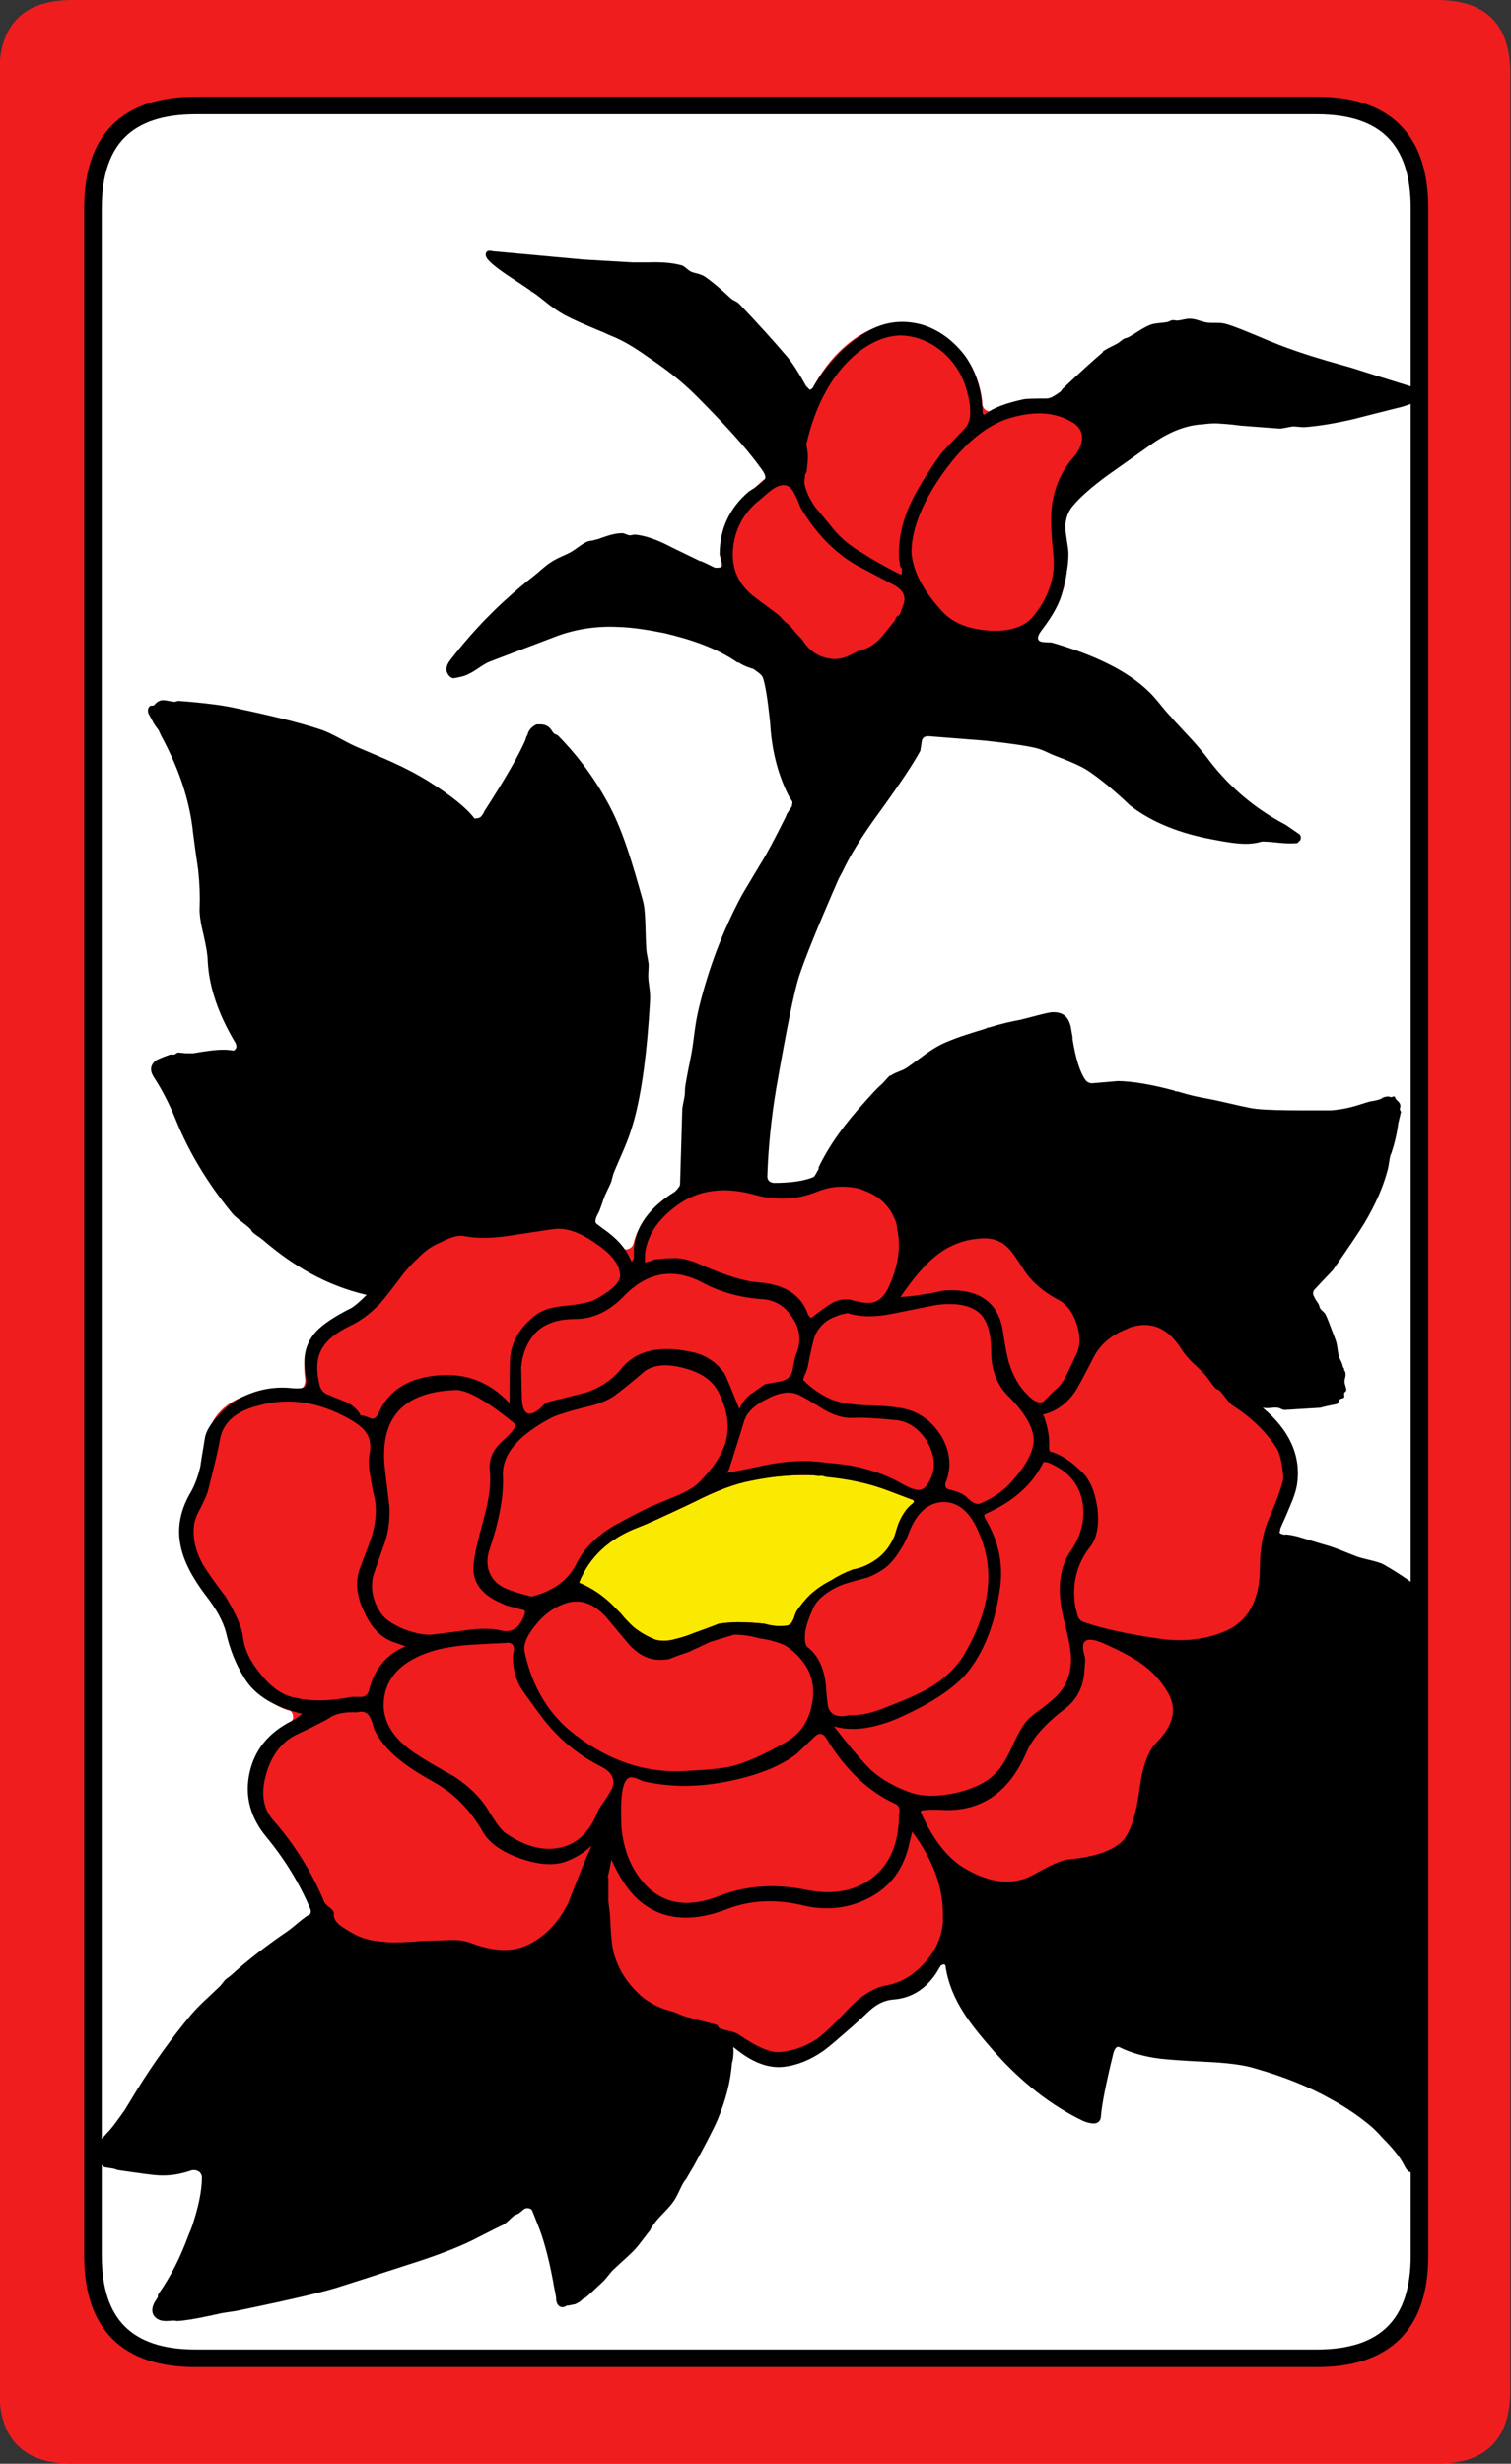
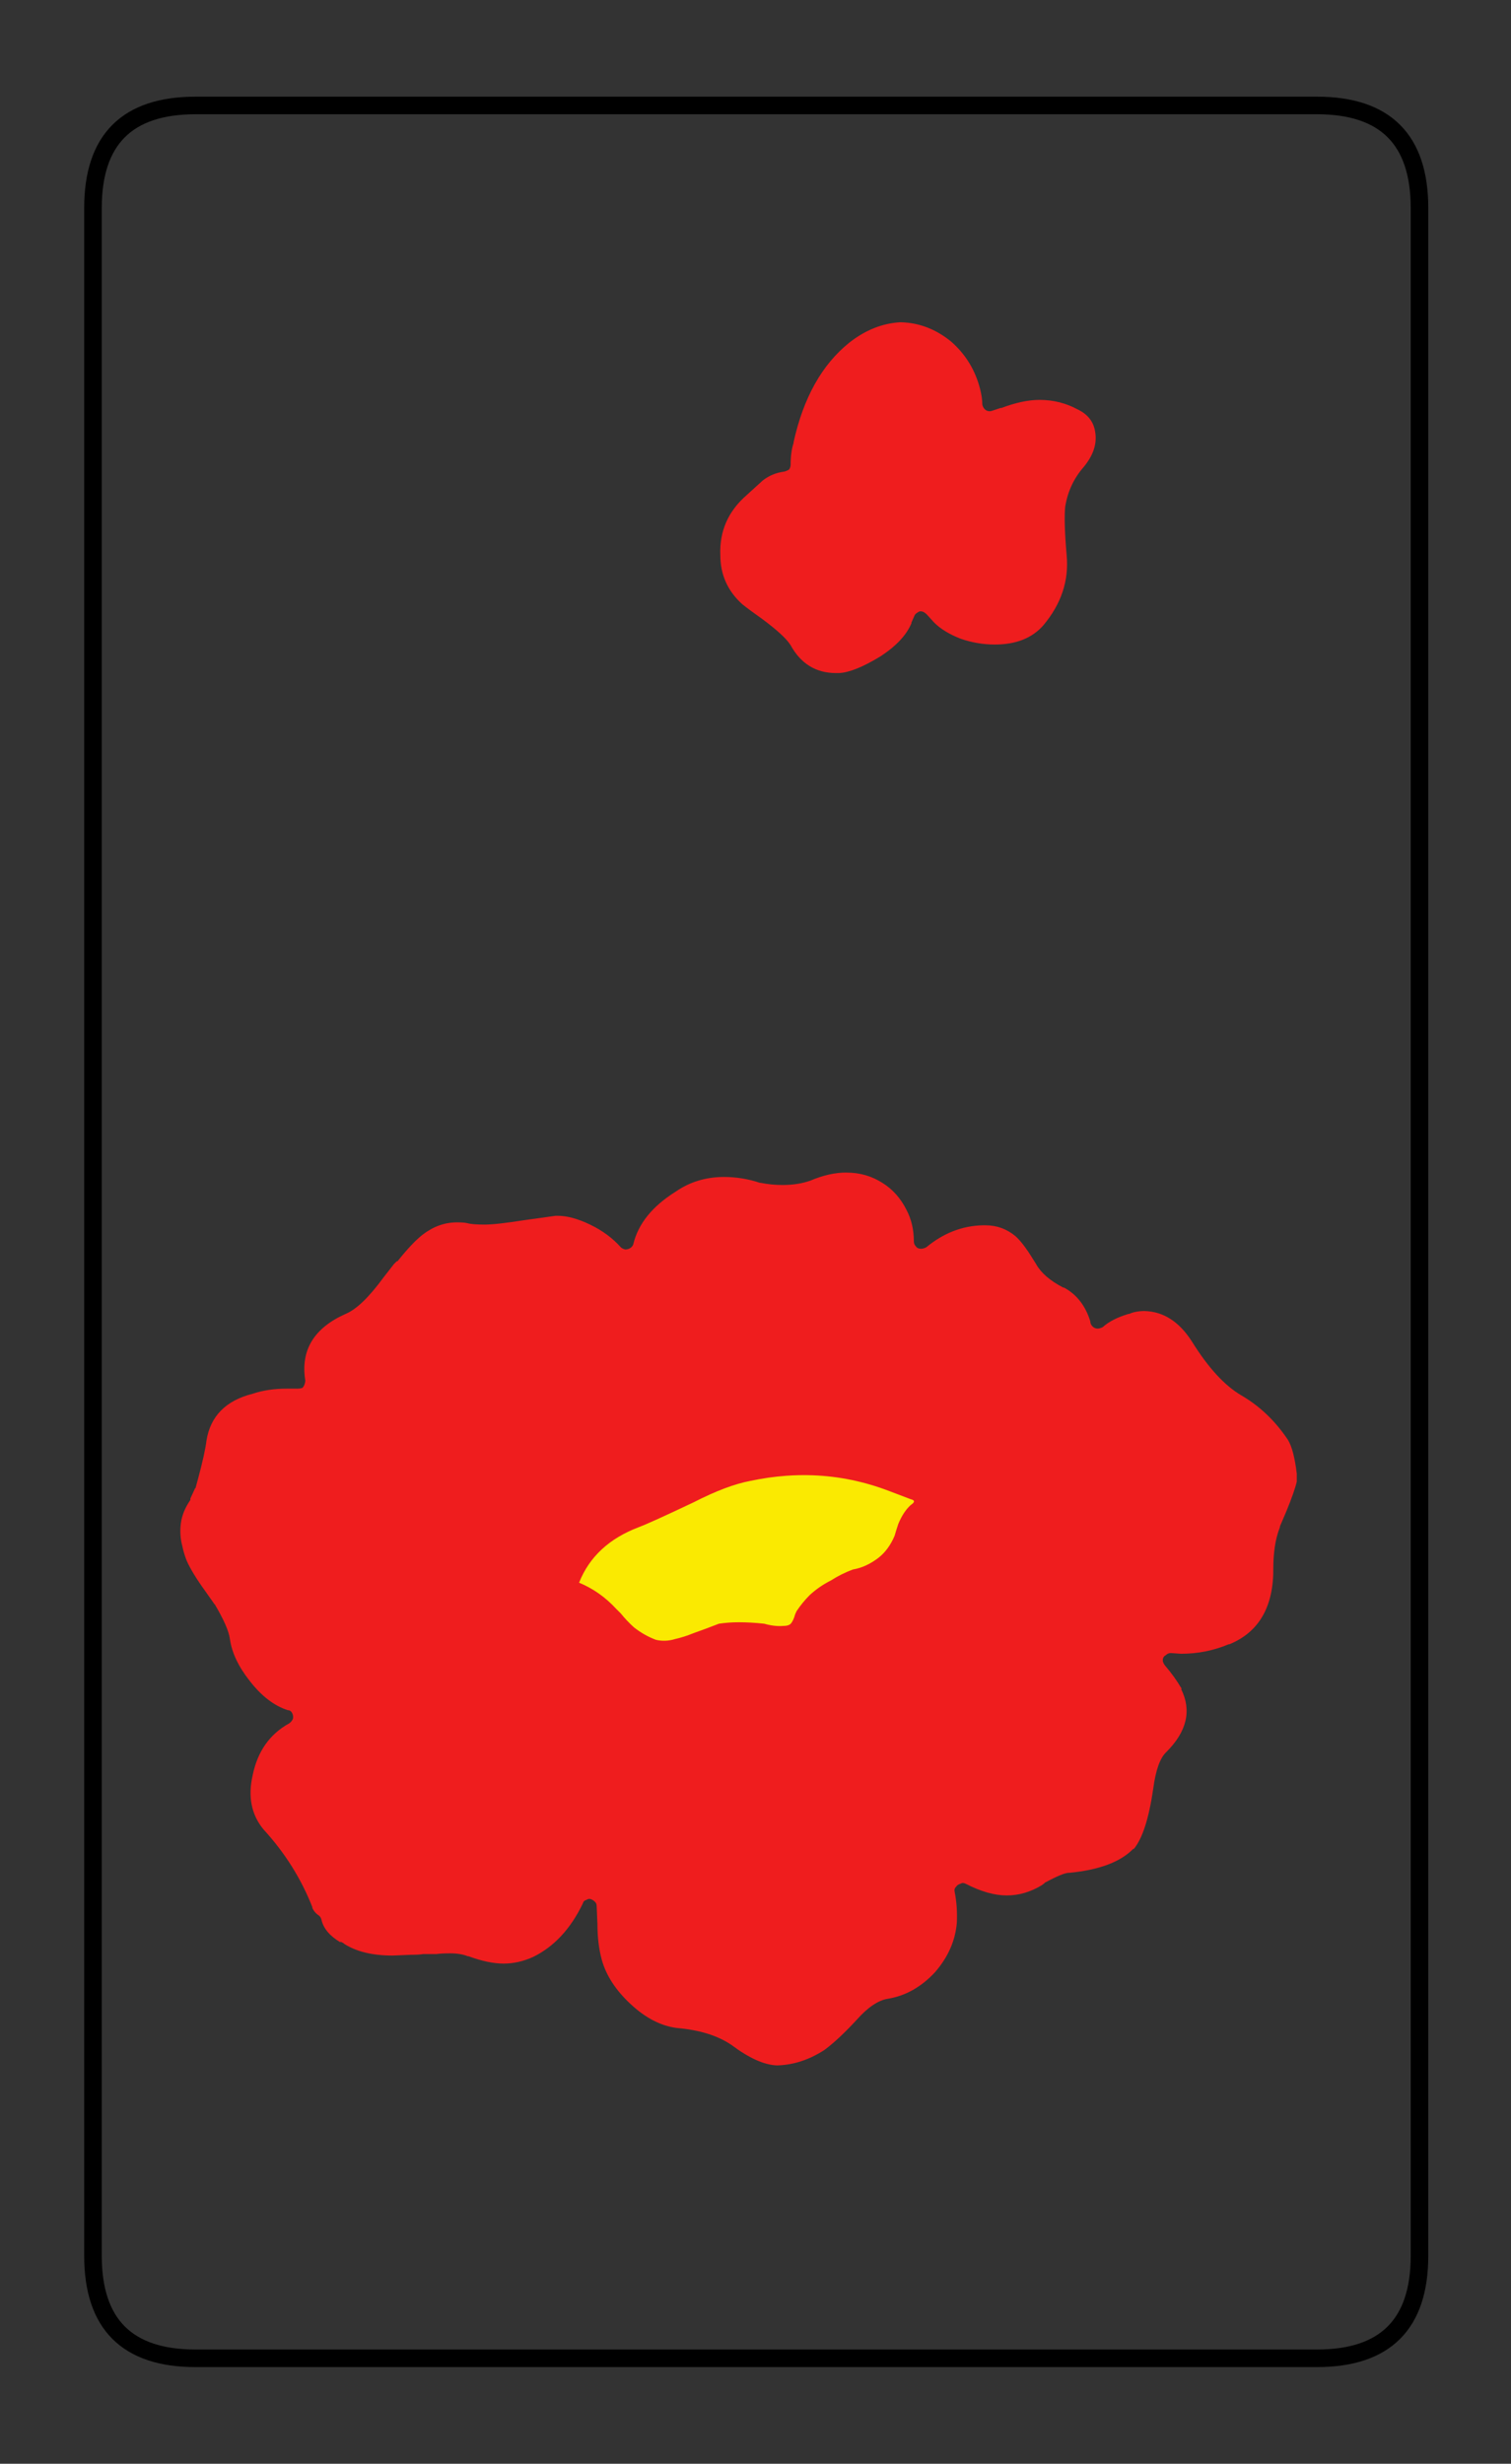
<svg xmlns="http://www.w3.org/2000/svg" width="103.2" height="168.2" preserveAspectRatio="none" version="1.1" viewBox="0 0 103.2 168.2">
  <rect x="0" y="0" width="103.2" height="168.2" fill="#333333" stroke="none" />
-   <path d="m13.301 7.199c-4.667 0-7 2.333-7 7v139.8c0 4.667 2.333 7 7 7h76.6c4.667 0 7-2.333 7-7v-139.8c0-4.667-2.333-7-7-7z" fill="#fff" />
  <path d="m61.25 97.012-25.312 8.438 8.438 9.5 20.625-7.125z" fill="#faea01" />
  <path d="m61.5 22c-1.233 0.067-2.4 0.532-3.5 1.398-1.867 1.5-3.134 3.767-3.801 6.801v0.051c-0.133 0.4-0.199 0.883-0.199 1.449 0 0.133-0.033 0.25-0.1 0.35-0.1 0.067-0.216 0.117-0.35 0.15-0.533 0.067-1.018 0.266-1.451 0.6l-1.1 1c-1.267 1.1-1.867 2.466-1.801 4.1 0 1.333 0.5 2.452 1.5 3.352 0.333 0.267 0.785 0.6 1.352 1 1.033 0.767 1.683 1.365 1.949 1.799 0.7 1.267 1.733 1.9 3.1 1.9h0.201c0.7-0.033 1.65-0.417 2.85-1.15 1.067-0.7 1.766-1.45 2.1-2.25v-0.049l0.199-0.451c0.033-0.1 0.117-0.183 0.25-0.25 0.067-0.067 0.168-0.082 0.301-0.049 0.1 0.033 0.201 0.099 0.301 0.199l0.5 0.551c0.433 0.433 1.032 0.8 1.799 1.1 0.767 0.267 1.55 0.4 2.35 0.4 1.433 0 2.534-0.434 3.301-1.301 1.233-1.467 1.766-3.067 1.6-4.801-0.133-1.533-0.164-2.632-0.1-3.299 0.167-1.033 0.583-1.935 1.25-2.701 0.667-0.8 0.934-1.598 0.801-2.398-0.1-0.7-0.501-1.217-1.201-1.551-0.8-0.433-1.666-0.65-2.6-0.65-0.767 0-1.633 0.184-2.6 0.551h-0.062l-0.6 0.199c-0.1 0.033-0.201 0.033-0.301 0s-0.183-0.099-0.25-0.199c-0.067-0.1-0.1-0.201-0.1-0.301 0-0.267-0.05-0.6-0.15-1-0.333-1.3-1-2.383-2-3.25-1.033-0.833-2.165-1.266-3.398-1.299zm-3.699 58.049c-0.767 0-1.585 0.184-2.451 0.551-0.567 0.2-1.2 0.299-1.9 0.299-0.5 0-1-0.048-1.5-0.148h-0.049c-0.8-0.267-1.618-0.4-2.451-0.4-1.233 0-2.332 0.333-3.299 1-1.6 1-2.567 2.2-2.9 3.6-0.033 0.1-0.099 0.183-0.199 0.25-0.1 0.067-0.218 0.1-0.352 0.1-0.133-0.033-0.232-0.084-0.299-0.15-0.567-0.633-1.266-1.149-2.1-1.549-0.833-0.4-1.568-0.6-2.201-0.6h-0.15l-2.148 0.299c-1.267 0.2-2.168 0.301-2.701 0.301-0.567 0-0.966-0.033-1.199-0.1-0.133-0.033-0.368-0.051-0.701-0.051-0.833 0-1.616 0.283-2.35 0.85-0.467 0.367-1.032 0.967-1.699 1.801h-0.051l-0.199 0.199-0.701 0.9c-1 1.367-1.866 2.2-2.6 2.5-2.167 0.967-3.083 2.484-2.75 4.551 0 0.067-0.015 0.15-0.049 0.25-0.033 0.1-0.084 0.183-0.15 0.25-0.1 0.033-0.201 0.049-0.301 0.049h-0.75c-0.867 0-1.65 0.116-2.35 0.35-1.833 0.467-2.884 1.534-3.15 3.201-0.067 0.567-0.266 1.466-0.6 2.699l-0.15 0.551c-0.033 0-0.049 0.015-0.049 0.049l-0.3 0.65v0.1c-0.367 0.533-0.584 1.068-0.65 1.602-0.067 0.533-0.034 1.049 0.1 1.549 0.067 0.333 0.168 0.667 0.301 1 0.233 0.533 0.65 1.217 1.25 2.051l0.6 0.85c0 0.033 0.017 0.051 0.051 0.051 0.633 1.067 0.982 1.865 1.049 2.398 0.133 0.933 0.585 1.885 1.352 2.852 0.8 1.033 1.666 1.7 2.6 2 0.133 0 0.232 0.066 0.299 0.199 0.067 0.133 0.084 0.267 0.051 0.4-0.067 0.133-0.15 0.232-0.25 0.299-1.333 0.733-2.167 1.917-2.5 3.551-0.333 1.467-0.083 2.699 0.75 3.699 1.467 1.6 2.583 3.385 3.35 5.352l-0.049-0.051c0.1 0.233 0.249 0.417 0.449 0.551 0.1 0.067 0.166 0.166 0.199 0.299 0.133 0.6 0.568 1.117 1.301 1.551v-0.051l0.199 0.1 0.051 0.051c0.833 0.533 1.934 0.801 3.301 0.801l1.25-0.051c0.367 0 0.65-0.017 0.85-0.051h0.9c0.233-0.033 0.549-0.049 0.949-0.049 0.467 0 0.866 0.066 1.199 0.199h0.05c0.9 0.333 1.7 0.5 2.4 0.5 0.667 0 1.333-0.149 2-0.449 1.433-0.7 2.567-1.917 3.4-3.65 0.033-0.133 0.117-0.217 0.25-0.25 0.1-0.067 0.199-0.084 0.299-0.051s0.201 0.101 0.301 0.201c0.067 0.067 0.1 0.166 0.1 0.299l0.051 1.201c0 0.9 0.099 1.716 0.299 2.449 0.3 1.067 0.951 2.067 1.951 3 1.033 0.967 2.099 1.517 3.199 1.65 1.533 0.133 2.766 0.517 3.699 1.15 1.2 0.9 2.235 1.367 3.102 1.4h0.049c1.1-0.033 2.168-0.384 3.201-1.051 0.633-0.467 1.366-1.151 2.199-2.051 0.767-0.867 1.484-1.349 2.15-1.449 1.2-0.2 2.266-0.801 3.199-1.801 0.9-1.033 1.4-2.165 1.5-3.398 0.033-0.733-0.017-1.435-0.15-2.102-0.033-0.133 0-0.25 0.102-0.35 0.067-0.1 0.166-0.166 0.299-0.199 0.1-0.067 0.216-0.067 0.35 0 1.033 0.533 1.968 0.799 2.801 0.799s1.634-0.233 2.4-0.699l0.199-0.15c0-0.033 0.028-0.049 0.062-0.049 0.8-0.433 1.333-0.65 1.6-0.65h0.051c2.033-0.2 3.483-0.75 4.35-1.65v0.051c0.6-0.7 1.05-2.084 1.35-4.15 0.167-1.267 0.467-2.1 0.9-2.5 1.4-1.4 1.733-2.834 1-4.301h0.049c-0.333-0.567-0.715-1.1-1.148-1.6-0.1-0.133-0.15-0.25-0.15-0.35 0-0.167 0.066-0.283 0.199-0.35 0.1-0.1 0.216-0.15 0.35-0.15l0.701 0.049c1.133 0 2.217-0.215 3.25-0.648h0.049c2.033-0.833 3.033-2.583 3-5.25 0-0.467 0.035-0.934 0.102-1.4 0.067-0.467 0.183-0.916 0.35-1.35v-0.051l0.449-1.051c0.367-0.9 0.601-1.567 0.701-2v-0.549c-0.133-1.1-0.335-1.867-0.602-2.301-0.867-1.3-1.933-2.316-3.199-3.049-1.133-0.667-2.25-1.884-3.35-3.65-0.867-1.367-1.95-2.066-3.25-2.1-0.4 0-0.751 0.066-1.051 0.199h-0.049c-0.767 0.233-1.35 0.534-1.75 0.9-0.133 0.067-0.252 0.1-0.352 0.1-0.133 0-0.25-0.05-0.35-0.15-0.1-0.1-0.15-0.216-0.15-0.35-0.333-1.067-0.932-1.834-1.799-2.301h-0.051c-0.9-0.467-1.516-1-1.85-1.6l-0.25-0.4c-0.433-0.7-0.817-1.2-1.15-1.5-0.6-0.5-1.282-0.75-2.049-0.75h-0.201c-1.4 0.033-2.683 0.533-3.85 1.5-0.133 0.067-0.25 0.102-0.35 0.102-0.167 0-0.283-0.05-0.35-0.15-0.1-0.1-0.15-0.216-0.15-0.35 0-0.8-0.167-1.517-0.5-2.15-0.4-0.8-0.95-1.416-1.65-1.85-0.733-0.467-1.549-0.701-2.449-0.701zm-2.297 20.668c1.791 0.065 3.54 0.426 5.246 1.082l1.449 0.551c0.3 0.067 0.3 0.2 0 0.4-0.333 0.3-0.616 0.732-0.85 1.299-0.1 0.3-0.183 0.567-0.25 0.801-0.267 0.633-0.633 1.133-1.1 1.5-0.567 0.433-1.15 0.699-1.75 0.799-0.533 0.2-1.033 0.45-1.5 0.75-0.533 0.267-1.016 0.6-1.449 1-0.333 0.333-0.634 0.702-0.9 1.102-0.066 0.133-0.117 0.265-0.15 0.398-0.1 0.267-0.201 0.433-0.301 0.5s-0.249 0.102-0.449 0.102c-0.4 0.033-0.834-0.017-1.301-0.15-0.6-0.067-1.183-0.1-1.75-0.1-0.467 0-0.916 0.033-1.35 0.1-0.6 0.233-1.183 0.45-1.75 0.65-0.4 0.167-0.817 0.298-1.25 0.398-0.433 0.133-0.866 0.151-1.299 0.051-0.533-0.2-1.033-0.483-1.5-0.85-0.333-0.3-0.634-0.618-0.9-0.951l-0.301-0.299c-0.733-0.8-1.582-1.401-2.549-1.801 0.7-1.767 2.066-3.032 4.1-3.799 0.533-0.2 1.783-0.768 3.75-1.701 1.5-0.767 2.783-1.249 3.85-1.449 0.825-0.175 1.641-0.291 2.449-0.35 0.606-0.044 1.208-0.055 1.805-0.033z" fill="#ef1d1e" />
-   <path d="m33.65 17.148c-0.233-0.067-0.385-0.032-0.451 0.102-0.067 0.167 0 0.349 0.201 0.549 0.571 0.608 1.858 1.357 2.848 2.047 0.024 0.031 0.025 0.075 0.053 0.104v-0.051c0.024 0.023 0.069 0.028 0.094 0.051 0.765 0.526 1.151 0.978 2.156 1.551 0.5 0.267 1.316 0.633 2.449 1.1 0.313 0.114 0.419 0.193 0.684 0.299 1.091 0.428 1.941 1.031 2.797 1.629 1.017 0.698 2.04 1.455 3.103 2.525 1.708 1.717 3.28 3.379 4.322 4.832 0.258 0.323 0.43 0.614 0.344 0.814-0.033 0.067-0.266 0.266-0.699 0.6l-0.4 0.25c-1.333 1.133-2 2.567-2 4.301 0 0.033 0.066 0.25 0.199 0.65 0.049 0.27-0.239 0.259-0.516 0.258-0.337-0.154-0.582-0.298-0.984-0.459 5e-4 9e-3 -0.015 9e-3 -0.049 0l-1.75-0.85c-0.01-3e-3 -0.01-2e-4 -0.016-4e-3 -0.163-0.082-0.099-0.053-0.285-0.146-0.9-0.467-1.683-0.732-2.35-0.799-0.122-0.015-0.271 0.053-0.397 0.047-0.162-0.015-0.345-0.147-0.504-0.148-0.582 1e-3 -1.123 0.224-1.67 0.41-0.066 0.02-0.127 0.025-0.193 0.047-0.191 0.073-0.4 0.049-0.586 0.145-0.387 0.193-0.719 0.493-1.094 0.709-0.456 0.241-0.876 0.368-1.357 0.689-0.395 0.254-0.798 0.663-1.195 0.965-0.26 0.203-0.518 0.408-0.771 0.623-1.596 1.333-3.202 2.911-4.832 5.014-0.3 0.367-0.383 0.683-0.25 0.949 0.1 0.2 0.232 0.316 0.398 0.35 0.067 0 0.251-0.033 0.551-0.1s0.651-0.233 1.051-0.5c0.433-0.3 0.749-0.484 0.949-0.551l4.6-1.75c1.3-0.467 2.666-0.666 4.1-0.6 1.157 0.038 2.164 0.227 3.166 0.42 1.819 0.434 3.561 1.004 5.035 2.031v-0.051c0.398 0.262 0.727 0.37 1.051 0.467 0.255 0.188 0.562 0.368 0.648 0.584 0.167 0.467 0.333 1.5 0.5 3.1 0.1 1.8 0.501 3.416 1.201 4.85 0.067 0.133 0.166 0.3 0.299 0.5 0.057 0.1-0.01 0.184 0 0.277-0.017 0.041-0.016 0.094-0.049 0.123l-0.301 0.449-0.102 0.25c-0.739 1.487-1.315 2.559-1.738 3.231 0 4e-3 -0.01 0.015-0.012 0.019-0.328 0.557-1.153 1.919-1.25 2.1-1.267 2.367-2.234 4.902-2.9 7.602-0.311 1.289-0.326 2.046-0.512 3.111-0.144 0.797-0.302 1.448-0.438 2.338-0.018 0.112-0.01 0.373-0.025 0.496-0.024 0.292-0.164 0.788-0.174 1.055l-0.15 5.1c0 0.1-0.116 0.267-0.35 0.5-2 1.233-2.932 2.749-2.799 4.549l-0.15 0.25-0.102-0.199c-0.333-0.767-0.967-1.466-1.9-2.1-0.267-0.2-0.418-0.316-0.451-0.35-0.067-0.133-0.016-0.35 0.15-0.65 0.187-0.326 0.33-0.947 0.51-1.32l0.342-0.73c0.101-0.222 0.136-0.524 0.231-0.754 0.462-1.146 0.96-2.056 1.369-3.545 0.533-1.933 0.9-4.668 1.1-8.201 0.033-0.734-0.121-1.061-0.125-1.713l0.027-0.637c0.021-0.25-0.145-0.816-0.156-1.121-0.084-1.122-0.016-2.573-0.246-3.379-0.4-1.433-0.718-2.499-0.951-3.199-0.4-1.233-0.817-2.268-1.25-3.102-0.933-1.8-2.116-3.432-3.549-4.898-0.124-0.124-0.206-0.092-0.322-0.186-0.11-0.115-0.162-0.251-0.275-0.365-0.174-0.168-0.391-0.251-0.65-0.25h-0.25c-0.278 0.121-0.478 0.321-0.6 0.6 0.01 0.033 0.01 0.051 0 0.051l-0.102 0.199-0.086 0.264c-0.472 1.067-1.383 2.648-2.766 4.787-0.037 0.086-0.069 0.131-0.102 0.203l-0.105 0.146c-0.057 0.081-0.141 0.131-0.25 0.15-0.026 0.019-0.063 8e-3 -0.092 0.018-0.052-0.028-0.114 0.067-0.162-0.018-0.533-0.7-1.566-1.533-3.1-2.5-1.743-1.081-3.301-1.663-4.898-2.35-0.816-0.351-1.724-0.953-2.502-1.201-1.3-0.433-3.217-0.916-5.75-1.449-0.867-0.2-2.167-0.367-3.9-0.5-0.173-0.011-0.182 0.059-0.334 0.059-0.201-0.018-0.525-0.097-0.715-0.109h-0.053c-0.284-2e-3 -0.459 0.167-0.625 0.352-0.055 0.034-0.234 8e-3 -0.275 0.049-0.133 0.133-0.163 0.3-0.1 0.5 0.067 0.133 0.166 0.317 0.299 0.551 0.053 0.132 0.217 0.357 0.395 0.592 0.073 0.125 0.111 0.262 0.182 0.389 1.19 2.191 1.948 4.397 2.174 6.619 0.067 0.567 0.185 1.415 0.352 2.549 0.1 0.967 0.129 1.8 0.1 2.5-0.033 0.433 0.05 1.052 0.25 1.852 0.2 0.867 0.299 1.483 0.299 1.85 0.092 1.844 0.769 3.72 1.91 5.621 0.032 0.09 0.059 0.182 0.041 0.279-0.021 0.1-0.09 0.168-0.18 0.223-0.849-0.17-1.815 0.029-2.766 0.176h-0.506l-0.5-0.049c-0.126 3e-3 -0.171 0.11-0.283 0.131-0.114 0.034-0.201-0.018-0.316 0.019-0.467 0.167-0.782 0.298-0.949 0.398-0.367 0.3-0.417 0.668-0.15 1.102 0.567 0.867 1.067 1.832 1.5 2.898 0.9 2.233 2.183 4.367 3.85 6.4 0.366 0.444 0.864 0.704 1.264 1.1 0.055 0.059 0.081 0.143 0.137 0.201 0.221 0.216 0.504 0.361 0.738 0.562 2.017 1.728 4.284 3.097 7.062 3.736-0.467 0.467-0.818 0.767-1.051 0.9-1.133 0.567-1.934 1.1-2.4 1.6-0.667 0.733-0.917 1.635-0.75 2.701 0.1 0.567 0.1 0.915 0 1.049s-0.449 0.168-1.049 0.102c-1.167-0.1-2.3 0.133-3.4 0.699-0.5 0.267-0.985 0.65-1.451 1.15-0.567 0.6-0.882 1.133-0.949 1.6-0.2 1.2-0.301 1.834-0.301 1.9-0.167 0.7-0.382 1.283-0.648 1.75-0.733 1.233-0.968 2.466-0.701 3.699 0.2 1 0.768 2.116 1.701 3.35 0.733 0.933 1.198 1.784 1.398 2.551 0.267 1.167 0.683 2.2 1.25 3.1 0.7 1.167 2.018 1.984 3.951 2.451-0.333 0.267-0.583 0.433-0.75 0.5-1.567 0.8-2.516 1.982-2.85 3.549-0.333 1.567 0.048 3.016 1.148 4.35 1.267 1.533 2.267 3.167 3 4.9 0.087 0.231 0.028 0.353-0.086 0.434-0.021 0.011-0.042 6e-3 -0.061 0.018-0.605 0.401-0.86 0.704-1.397 1.086-1.396 0.951-2.692 1.948-3.857 3.004-0.098 0.093-0.304 0.217-0.397 0.309-0.122 0.122-0.236 0.308-0.357 0.434-0.672 0.652-1.404 1.277-1.992 1.967-1.333 1.6-2.568 3.317-3.701 5.15-0.531 0.865-0.597 0.979-0.826 1.357-0.415 0.578-0.841 1.199-1.205 1.557-0.408 0.453-0.8 0.947-1.268 1.236-0.367 0.2-0.353 0.433 0.049 0.699 0.244 0.137 0.615 0.178 0.914 0.273 0.059 0.025 0.069 0.114 0.137 0.127l0.607 0.098c0.129 0.023 0.205 0.085 0.342 0.102 1.6 0.233 2.501 0.352 2.701 0.352 0.881 0.057 1.615-0.107 2.303-0.342 0.034-6e-3 0.061-3e-3 0.096-0.01 0.103-0.012 0.204 5e-3 0.301 0.051 0.093 0.036 0.159 0.087 0.199 0.15 0.069 0.101 0.104 0.199 0.102 0.299 0 0.946-0.251 2.043-0.635 3.219-0.074 0.25-0.219 0.55-0.318 0.818-0.498 1.339-1.127 2.665-2.047 3.963v0.051c-0.031 0.043 0.01 0.084-0.016 0.127-0.076 0.122-0.188 0.295-0.234 0.373-0.167 0.333-0.184 0.616-0.053 0.85 0.167 0.267 0.45 0.4 0.85 0.4 0.12 0 0.348-0.019 0.541-0.031l0.211 0.031c0.47-0.019 1.205-0.135 2.201-0.35l0.834-0.182c0.485-0.092 0.751-0.093 1.314-0.219 3.7-0.767 6.018-1.317 6.951-1.65 0.233-0.067 1.733-0.549 4.5-1.449 1.8-0.567 3.25-1.117 4.35-1.65 1.3-0.667 2-1.017 2.1-1.051 0.316-0.187 0.509-0.435 0.775-0.646 0.09-0.057 0.237-0.095 0.324-0.152l0.25-0.201c0.077-0.079 0.161-0.128 0.25-0.148 0.121-0.016 0.222-1e-4 0.301 0.049 0.041 0.019 0.057 0.05 0.09 0.072 0.166 0.393 0.255 0.641 0.391 0.977 0.373 0.904 0.73 2.153 1.062 3.928 0.052 0.418 0.207 0.874 0.207 1.273 0.067 0.333 0.233 0.484 0.5 0.451 0.088-0.012 0.176-0.092 0.264-0.113 0.011 2e-3 0.027 0.01 0.037 0.012l0.5-0.1c0.158-0.078 0.274-0.144 0.35-0.199 0.05-0.052 0.144-0.128 0.215-0.191 0.045-0.03 0.09-0.026 0.135-0.059 0.133-0.1 0.517-0.451 1.15-1.051 0.234-0.204 0.502-0.613 0.74-0.84 0.565-0.552 1.331-1.172 1.709-1.66l0.85-1.1v-0.051c0.161-0.192 0.185-0.287 0.332-0.469 0.416-0.523 0.792-0.795 1.219-1.381 0.287-0.394 0.461-0.933 0.727-1.355 0.036-0.066 0.142-0.181 0.174-0.244l0.5-0.85c0.828-1.51 1.361-2.543 1.6-3.1 0.573-1.348 0.906-2.649 1-3.9 0.01-0.061 0.028-0.129 0.055-0.201 0.065-0.364 0.058-0.612 0.039-0.844l0.01-0.055 0.25 0.199c1.1 0.867 2.15 1.25 3.15 1.15 0.933-0.1 1.85-0.466 2.75-1.1 0.367-0.267 1.134-0.918 2.301-1.951 0.633-0.6 1-0.933 1.1-1 0.433-0.333 0.9-0.515 1.4-0.549 1.2-0.1 2.165-0.701 2.898-1.801l0.301-0.5c0.233-0.167 0.35-0.116 0.35 0.15 0.167 1.033 0.583 2.066 1.25 3.1 0.4 0.633 1.084 1.5 2.051 2.6 1.9 2.133 3.933 3.717 6.1 4.75 0.767 0.3 1.166 0.184 1.199-0.35 0.067-0.833 0.351-2.267 0.852-4.301 0.1-0.333 0.232-0.465 0.399-0.398 0.8 0.4 1.752 0.665 2.852 0.799 0.633 0.067 1.616 0.135 2.949 0.201 1.567 0.067 2.716 0.216 3.449 0.449 2 0.567 3.734 1.266 5.201 2.1 1.144 0.618 2.075 1.281 2.875 1.971 0.198 0.197 0.397 0.382 0.59 0.611 0.611 0.619 1.185 1.245 1.535 1.918 0.167 0.367 0.349 0.533 0.549 0.5 0.333-0.033 0.535-0.25 0.602-0.65 0.133-1 0.399-2.167 0.799-3.5 2.262-6.8 4.359-15.726-0.313-21.938-0.353-0.465-0.537-0.973-0.988-1.412-0.076-0.069-0.127-0.153-0.15-0.25-0.022-0.102-0.022-0.201 0-0.299 0.045-0.069 0.096-0.126 0.146-0.184 1.393-0.983 2.469-1.802 2.953-2.316l0.4-7.5c-0.838-0.608-1.676-1.022-2.514-1.545-0.903-0.615-1.54-1.136-2.887-1.906-0.46-0.239-1.335-0.353-1.889-0.564-0.745-0.28-1.323-0.571-2.311-0.836l-1.65-0.5c-0.391-0.097-0.674-0.145-0.85-0.148-0.026-2.2e-4 -0.042 0.025-0.064 0.025-0.036-6e-3 -0.05-0.019-0.086-0.025-0.167-0.033-0.25-0.084-0.25-0.15 0.033-0.1 0.049-0.183 0.049-0.25 0.3-0.667 0.517-1.167 0.65-1.5 0.267-0.6 0.433-1.117 0.5-1.551 0.267-1.933-0.516-3.666-2.35-5.199 0.445 0.077 0.614-0.037 1.002 0 0.182 0.011 0.314 0.15 0.5 0.15l2.449-0.15c0.024 2e-5 0.029-0.021 0.053-0.021 0.237-0.064 0.562-0.137 1.049-0.229 0.139-0.058 0.13-0.236 0.225-0.33 0.067-0.067 0.225-0.04 0.277-0.121 0.057-0.08-0.029-0.21 0.012-0.297 0.024-0.086 0.132-0.103 0.139-0.203 0.01-0.152-0.108-0.389-0.117-0.551-0.016-0.257 0.152-0.451 0.023-0.748-0.01-0.017-0.027-0.035-0.051-0.051v-0.099l-0.059-0.1c-0.023-0.032-0.043-0.082-0.053-0.15-0.039-0.226-0.2-0.419-0.252-0.641-0.115-0.409-0.071-0.707-0.248-1.16-0.333-0.9-0.548-1.448-0.648-1.648-0.096-0.193-0.256-0.26-0.369-0.418-0.063-0.105-0.064-0.228-0.131-0.332l-0.201-0.301c-0.018-0.024-0.034-0.057-0.049-0.1l-0.051-0.1c-0.053-0.087-0.072-0.188-0.053-0.301 0.013-0.051 0.045-0.095 0.068-0.143 0.348-0.374 0.712-0.762 1.281-1.357 1.133-1.633 1.848-2.699 2.148-3.199 0.733-1.233 1.251-2.4 1.551-3.5 0.136-0.441 0.123-0.724 0.229-1.133 0.018-0.069 0.053-0.098 0.07-0.168 0.206-0.609 0.356-1.243 0.449-1.9 0.01 5.2e-4 0.01-0.015 0-0.049l0.191-0.818c0 6e-3 0.012 0.011 0.012 0.018v-0.051l-0.012 0.029c0.01-0.075-0.068-0.133-0.072-0.205 0-0.049 0.033-0.126 0.035-0.174 0.023-0.253-0.141-0.357-0.277-0.482-0.019-0.02 0-0.047-0.024-0.066 0-3e-3 -0.012-3e-3 -0.016-6e-3 -0.048-0.032-0.022-0.124-0.084-0.145-0.075-0.021-0.162 0.046-0.24 0.049-0.058-0.01-0.094-0.049-0.16-0.049-0.153 1.3e-4 -0.302 0.033-0.449 0.1h0.049c-0.389 0.213-0.748 0.182-1.127 0.314-0.671 0.214-1.302 0.44-2.397 0.535h-1.775c-1.557 6.7e-4 -2.658-0.032-3.301-0.1-0.505-0.04-1.685-0.343-2.607-0.545-0.86-0.196-1.463-0.243-2.557-0.574l-0.285-0.08c-0.018 0.011-0.053 0.011-0.102 0l-0.084-0.051c-1.568-0.42-2.851-0.637-3.85-0.65l-1.75 0.15c-0.087 5e-3 -0.171-0.012-0.25-0.051-0.081-0.033-0.147-0.081-0.199-0.148-0.379-0.507-0.679-1.441-0.9-2.801v-0.15l-0.15-0.85v0.051c-0.15-0.593-0.517-0.893-1.1-0.9h-0.199c-0.581 0.095-1.396 0.342-2.09 0.51-0.686 0.123-1.408 0.299-2.168 0.529-0.017 5e-3 -0.026 5e-3 -0.043 0.01h-0.051c-0.057 0.017-0.086 0.053-0.143 0.07-0.879 0.276-1.731 0.513-2.707 0.93-1.044 0.441-1.802 1.154-2.686 1.748-0.321 0.221-0.818 0.313-1.113 0.553v-0.051c-0.214 0.185-0.359 0.4-0.562 0.59-0.444 0.391-0.828 0.838-1.221 1.277-1.257 1.384-2.357 2.836-3.117 4.434-0.015 0.034 0.021 0.064 0.01 0.098-0.119 0.178-0.263 0.521-0.359 0.553-0.633 0.267-1.534 0.4-2.701 0.4-0.3-0.033-0.449-0.184-0.449-0.451 0.067-1.967 0.266-3.949 0.6-5.949 0.7-4.033 1.217-6.584 1.551-7.65 0.422-1.299 1.357-3.589 2.728-6.725 0.085-0.157 0.147-0.28 0.246-0.457 0.516-1.098 1.31-2.416 2.525-4.068 1.4-1.933 2.332-3.333 2.799-4.199l0.1-0.65c0.033-0.233 0.184-0.35 0.451-0.35l3.799 0.299c1.6 0.167 2.767 0.333 3.5 0.5 0.559 0.129 0.934 0.382 1.42 0.561 0.894 0.337 1.701 0.673 2.211 1.014 0.767 0.519 1.673 1.241 2.869 2.377 1.539 1.177 3.422 1.887 5.531 2.287 0.028 7e-3 0.041 5e-3 0.07 0.012 0.958 0.195 1.708 0.296 2.25 0.301 0.39 3e-3 0.756-0.047 1.1-0.15h0.049c0-7.3e-4 0.01-7e-3 0.01-8e-3 0.82 4e-3 1.504 0.194 2.391 0.107l0.201-0.199c0.062-0.167 0.049-0.3-0.051-0.4l-0.949-0.65c-2.033-1.067-3.75-2.499-5.15-4.299-0.826-1.129-1.69-1.968-2.541-2.902-0.072-0.085-0.084-0.111-0.16-0.199-0.022-0.025-0.046-0.038-0.068-0.062-0.481-0.517-0.943-1.182-1.432-1.637-1.4-1.367-3.615-2.483-6.649-3.35-0.3 0-0.534-0.017-0.701-0.051-0.3-0.1-0.284-0.365 0.051-0.799 0.767-1 1.234-1.868 1.4-2.602 0.333-1.267 0.465-2.232 0.399-2.898-0.133-0.867-0.199-1.351-0.199-1.451 0-0.6 0.167-1.1 0.5-1.5 0.558-0.675 1.388-1.369 2.334-2.07l2.866-2.029c1.379-1.009 2.59-1.439 3.691-1.494 0.304-0.038 0.607-0.068 0.912-0.061 0.447 0.022 0.912 0.049 1.697 0.154l2.65 0.201c0.215-4.1e-4 0.669-0.133 0.908-0.146 0.217-6e-3 0.594 0.06 0.791 0.045 0.933-0.067 2.05-0.249 3.35-0.549 0.767-0.2 1.885-0.483 3.352-0.85l0.6-0.201c0.367-0.1 0.566-0.282 0.6-0.549 0.067-0.267-0.067-0.451-0.4-0.551-1.933-0.6-3.365-1.05-4.299-1.35-0.713-0.204-1.118-0.318-1.619-0.459-1.403-0.411-2.87-0.88-4.652-1.65-0.845-0.347-1.736-0.731-2.33-0.891-0.432-0.117-0.851-0.033-1.279-0.088-0.401-0.061-0.744-0.262-1.17-0.262-0.286 0-0.55 0.099-0.83 0.125-0.122 0.012-0.248-0.042-0.369-0.025-0.115 0.017-0.225 0.109-0.34 0.131-0.368 0.065-0.754 0.056-1.111 0.168-0.509 0.184-1.012 0.576-1.518 0.852-0.126 0.073-0.257 0.069-0.383 0.148-0.033 0.022-0.255 0.202-0.303 0.236-0.365 0.229-0.732 0.338-1.096 0.615v0.049c-0.616 0.518-1.533 1.351-2.75 2.5l-0.102 0.15c0 0.023-0.019 0.026-0.033 0.033-0.311 0.207-0.611 0.467-0.967 0.467-0.867 0-1.382 0.017-1.549 0.051-1.233 0.267-2.1 0.6-2.6 1-0.133 0.1-0.201 0.032-0.201-0.201-0.067-1.567-0.499-2.867-1.299-3.9-0.8-1-1.752-1.667-2.852-2-1.233-0.333-2.4-0.215-3.5 0.352-1.5 0.8-2.783 2.066-3.85 3.799-0.067 0.167-0.166 0.267-0.299 0.301l-0.25-0.25c-0.5-0.9-0.917-1.551-1.25-1.951-0.933-1.1-2.034-2.315-3.301-3.648-0.196-0.212-0.413-0.222-0.611-0.41-0.704-0.664-1.302-1.163-1.789-1.49-0.278-0.172-0.602-0.193-0.896-0.312-0.223-0.092-0.427-0.371-0.652-0.438-0.6-0.167-1.35-0.234-2.25-0.201h-1.102l-3.363-0.195zm27.85 5.75c1.067 0.033 2.034 0.417 2.9 1.15 0.833 0.733 1.384 1.635 1.65 2.701 0.333 1.2 0.283 2.033-0.15 2.5-0.933 0.967-1.484 1.55-1.65 1.75-0.967 1.367-1.651 2.483-2.051 3.35-0.6 1.3-0.866 2.583-0.799 3.85 0.033 0.067 0.049 0.167 0.049 0.301s0.05 0.232 0.15 0.299v0.4h-0.15c-1.1-0.567-1.898-1.016-2.398-1.35-0.933-0.533-1.65-1.117-2.15-1.75-0.767-0.933-1.168-1.418-1.201-1.451-0.4-0.567-0.65-1.1-0.75-1.6-0.038-0.192 0.041-0.412 0.024-0.609 0.031-0.105 0.126-0.166 0.127-0.291v-0.049l0.051-0.451c0.054-0.518 0.01-0.924-0.088-1.281 0.635-2.782 1.796-4.874 3.488-6.268 0.967-0.767 1.949-1.168 2.949-1.201zm9.588 5.326c0.742 0.017 1.412 0.192 2.012 0.525 0.51 0.263 0.742 0.602 0.801 0.986v0.207c-0.019 0.399-0.194 0.839-0.65 1.355-0.767 0.9-1.234 1.968-1.4 3.201-0.1 0.767-0.067 1.916 0.1 3.449 0.133 1.467-0.332 2.85-1.398 4.15-0.633 0.733-1.651 1.049-3.051 0.949-1.367-0.1-2.4-0.517-3.1-1.25-1.367-1.467-2.084-2.85-2.15-4.15 0.033-1.633 0.801-3.482 2.301-5.549 1.3-1.767 2.666-2.918 4.1-3.451 0.883-0.3 1.696-0.441 2.438-0.424zm-17.064 5.125c0.2 0.233 0.415 0.665 0.648 1.299 1.033 1.733 2.283 3.034 3.75 3.9l2.65 1.4c0.5 0.267 0.734 0.617 0.701 1.051 0 0.104-0.15 0.508-0.314 0.939-0.08 0.137-0.216 0.092-0.287 0.26 0 0.061-0.015 0.112-0.049 0.15l-0.35 0.449c-0.016 0.017-0.034 0.034-0.051 0.051-0.018 0.019-0.023 0.042-0.041 0.061-0.317 0.373-0.514 0.728-1.109 1.139-0.422 0.291-0.673 0.274-1.025 0.438-0.469 0.219-0.866 0.507-1.557 0.508-0.93-0.043-1.666-0.462-2.184-1.305-0.011-0.016-0.022-0.025-0.033-0.041v4e-3c-0.014-0.023-0.037-0.029-0.051-0.053-0.053-0.086-0.192-0.179-0.256-0.266l-0.494-0.584c-0.01-0.015-0.029-0.033-0.053-0.051l-0.294-0.25c-0.01 9e-5 -0.015-5e-3 -0.023-6e-3 -0.184-0.167-0.259-0.325-0.479-0.494-1.167-0.867-1.783-1.334-1.85-1.4-0.933-0.833-1.334-1.884-1.201-3.15 0.133-1.2 0.633-2.2 1.5-3l1-0.85c0.633-0.5 1.118-0.566 1.451-0.199zm4.559 47.775c0.209 0.031 0.346 0.133 0.529 0.189 0.745 0.275 1.347 0.75 1.779 1.463 0.16 0.332 0.356 0.635 0.375 1.082 0.245 1.093 0.166 2.345-0.516 3.891-0.267 0.633-0.617 1.015-1.051 1.148-0.367 0.1-0.882 0.052-1.549-0.148-0.4-0.1-0.834-0.034-1.301 0.199-0.233 0.133-0.617 0.401-1.15 0.801l-0.25 0.199c-0.1 0.033-0.199-0.068-0.299-0.301-0.467-1.267-1.583-1.966-3.35-2.1-0.967-0.067-2.35-0.499-4.15-1.299-0.667-0.267-1.217-0.385-1.65-0.352-0.433 0-0.734 0.017-0.9 0.051-0.267 0-0.484 0.05-0.65 0.15-0.167 0.033-0.298 0.066-0.398 0.1v-0.6c0.167-1.367 1.016-2.551 2.549-3.551 1.4-0.867 3.084-1.016 5.051-0.449 1.4 0.367 2.749 0.299 4.049-0.201 1.007-0.427 1.96-0.461 2.883-0.273zm-20.633 2.773c0.8-0.067 1.717 0.267 2.75 1 1.1 0.733 1.65 1.468 1.65 2.201 0 0.467-0.583 1.017-1.75 1.65-0.367 0.167-1.016 0.298-1.949 0.398-0.867 0.067-1.518 0.251-1.951 0.551-1.1 0.8-1.716 1.767-1.85 2.9-0.033 0.333-0.049 1.399-0.049 3.199-1.333-1.433-2.952-2.067-4.852-1.9-2.067 0.167-3.433 1.035-4.1 2.602-0.167 0.333-0.366 0.432-0.6 0.299-0.333-0.133-0.533-0.184-0.6-0.15-0.2-0.4-0.551-0.716-1.051-0.949-0.6-0.233-1.05-0.417-1.35-0.551-0.2-0.133-0.334-0.3-0.4-0.5-0.267-1.033-0.237-1.867 0.1-2.5 0.333-0.633 1-1.182 2-1.648 0.7-0.333 1.384-0.851 2.051-1.551 0.367-0.433 0.9-1.117 1.6-2.051 0.5-0.6 0.748-0.803 1.08-1.139 0.505-0.488 0.954-0.749 1.381-0.928 0.547-0.26 1.09-0.553 1.69-0.434 0.867 0.167 1.917 0.151 3.15-0.049 1.933-0.3 2.949-0.451 3.049-0.451zm29.201 0.65c0.7-0.033 1.283 0.201 1.75 0.701 0.133 0.1 0.5 0.616 1.1 1.549 0.5 0.733 1.233 1.367 2.199 1.9 0.633 0.3 1.085 0.883 1.352 1.75 0.267 0.833 0.232 1.55-0.102 2.15-0.267 0.567-0.466 0.983-0.6 1.25-0.233 0.5-0.516 0.866-0.85 1.1l-0.75 0.75c-0.3 0.133-0.666-0.033-1.1-0.5-0.533-0.533-0.934-1.217-1.201-2.051-0.133-0.367-0.282-1.117-0.449-2.25-0.3-2-1.633-2.932-4-2.799-1.233 0.267-2.233 0.416-3 0.449 0.867-1.267 1.65-2.183 2.35-2.75 0.967-0.8 2.067-1.217 3.301-1.25zm-21.963 2.463c0.875-0.142 1.795 0.037 2.762 0.537 1.233 0.667 2.617 1.05 4.15 1.15 0.867 0.067 1.551 0.501 2.051 1.301 0.5 0.767 0.583 1.565 0.25 2.398-0.1 0.233-0.183 0.584-0.25 1.051-0.067 0.467-0.334 0.75-0.801 0.85l-1.1 0.201c-0.433 0.3-0.767 0.533-1 0.699-0.333 0.267-0.583 0.6-0.75 1-0.633-1.567-0.967-2.367-1-2.4-0.5-0.733-1.184-1.216-2.051-1.449-2.367-0.567-4.066-0.167-5.1 1.199-0.567 0.667-1.317 1.167-2.25 1.5-1.167 0.3-2.033 0.517-2.6 0.65-0.2 0.067-0.349 0.167-0.449 0.301-0.4 0.4-0.733 0.567-1 0.5-0.233-0.1-0.367-0.4-0.4-0.9-0.033-1.3-0.051-2.05-0.051-2.25 0.067-0.833 0.334-1.55 0.801-2.15 0.6-0.767 1.567-1.15 2.9-1.15 1.233 0 2.365-0.55 3.398-1.65 0.783-0.783 1.613-1.245 2.488-1.387zm18.713 2.088c1.5-0.2 2.55 0.033 3.15 0.699 0.433 0.533 0.648 1.367 0.648 2.5 0 1.3 0.434 2.35 1.301 3.15 1.067 1.1 1.6 2.067 1.6 2.9-0.033 0.8-0.549 1.75-1.549 2.85-0.533 0.6-1.235 1.083-2.102 1.449-0.233 0.1-0.549-0.049-0.949-0.449-0.2-0.2-0.584-0.367-1.15-0.5-0.3-0.067-0.366-0.284-0.199-0.65 0.333-0.967 0.233-1.934-0.301-2.9-0.567-0.967-1.332-1.598-2.299-1.898-0.533-0.167-1.435-0.267-2.701-0.301-1.167-0.033-2.05-0.183-2.65-0.449-0.667-0.3-1.266-0.717-1.799-1.25-0.067-0.033-0.034-0.184 0.1-0.451 0.133-0.333 0.199-0.55 0.199-0.65 0.2-1 0.351-1.649 0.451-1.949 0.3-0.667 0.8-1.116 1.5-1.35 0.133-0.067 0.383-0.135 0.75-0.201 0.833 0.267 1.833 0.284 3 0.051zm13.529 1.455c1.272-0.325 2.352 0.143 3.221 1.494 0.556 0.88 1.111 1.2 1.666 1.83 0.26 0.29 0.531 0.78 0.785 0.971 0.041 0.028 0.098 0.014 0.139 0.041 0.337 0.298 0.673 0.904 1.01 1.109 1.2 0.767 2.167 1.699 2.9 2.799 0.267 0.4 0.433 1.117 0.5 2.15-0.133 0.633-0.5 1.633-1.1 3-0.333 0.9-0.5 1.917-0.5 3.051 0 2.267-0.818 3.732-2.451 4.398-1.367 0.567-2.9 0.718-4.6 0.451-2.2-0.333-3.849-0.7-4.949-1.1-0.233-0.067-0.385-0.218-0.451-0.451-0.067-0.267-0.117-0.449-0.15-0.549-0.267-1.6 0.084-3.001 1.051-4.201 0.433-0.6 0.583-1.466 0.449-2.6-0.167-1.133-0.515-1.949-1.049-2.449-0.733-0.733-1.45-1.2-2.15-1.4-0.067 0-0.1-0.116-0.1-0.35 0.033-0.633-0.083-1.317-0.35-2.051-0.1-0.1-0.084-0.15 0.049-0.15 0.833-0.233 1.518-0.733 2.051-1.5 0.167-0.233 0.583-0.999 1.25-2.299 0.467-0.963 1.253-1.595 2.256-1.996 0.166-0.076 0.327-0.157 0.523-0.199zm-30.73 2.844c1.2 0.3 2 0.868 2.4 1.701 0.6 1.2 0.751 2.334 0.451 3.4-0.267 0.867-0.868 1.766-1.801 2.699-0.333 0.333-0.866 0.649-1.6 0.949l-1.801 0.75c-1.467 0.733-2.399 1.233-2.799 1.5-1 0.667-1.717 1.434-2.15 2.301-0.567 1.167-1.6 1.934-3.1 2.301-0.8-0.2-1.383-0.384-1.75-0.551-0.633-0.267-1.034-0.716-1.201-1.35-0.1-0.433-0.067-0.883 0.1-1.35 0.667-2 0.967-3.667 0.9-5-0.067-1.467 1.067-2.8 3.4-4 0.367-0.167 1.066-0.384 2.1-0.65 0.933-0.2 1.633-0.467 2.1-0.801 0.467-0.333 1.168-0.899 2.102-1.699 0.633-0.433 1.515-0.501 2.648-0.201zm-15.5 1.5c0.8 0.033 2.1 0.783 3.9 2.25 0.233 0.167-0.032 0.583-0.799 1.25-0.633 0.567-0.918 1.218-0.852 1.951 0.1 0.867-0.032 1.966-0.398 3.299-0.433 1.567-0.668 2.617-0.701 3.15-0.133 1.2 0.533 2.101 2 2.701 0.167 0.1 0.45 0.183 0.85 0.25 0.033 0.033 0.184 0.082 0.451 0.148 0.167 0 0.233 0.083 0.199 0.25-0.333 1-0.899 1.384-1.699 1.15-0.633-0.133-1.401-0.133-2.301 0l-2.35 0.301c-0.5 0.033-1.116-0.083-1.85-0.35-0.733-0.3-1.251-0.633-1.551-1-0.567-0.767-0.784-1.6-0.65-2.5 0.033-0.167 0.301-0.952 0.801-2.352 0.267-0.733 0.383-1.567 0.35-2.5l-0.299-2.5c-0.433-3.567 1.198-5.4 4.898-5.5zm23.4 0.352c0.4 0.2 0.968 0.533 1.701 1 0.7 0.4 1.349 0.582 1.949 0.549 0.667-0.033 1.634 0.017 2.9 0.15 0.833 0.067 1.533 0.516 2.1 1.35 0.533 0.867 0.667 1.685 0.4 2.451-0.233 0.567-0.483 0.883-0.75 0.949-0.267 0.067-0.701-0.067-1.301-0.4-0.767-0.467-1.767-0.85-3-1.15-0.6-0.133-1.683-0.265-3.25-0.398-0.933-0.033-1.916 0.05-2.949 0.25-1.1 0.233-1.918 0.4-2.451 0.5l-0.299 0.049 0.15-0.25c0.633-2 0.967-3.066 1-3.199 0.167-0.633 0.7-1.166 1.6-1.6 0.867-0.467 1.599-0.55 2.199-0.25zm-33.924 0.5c1.067 0.15 2.141 0.532 3.225 1.148 0.567 0.333 0.933 0.634 1.1 0.9 0.267 0.367 0.35 0.834 0.25 1.4-0.1 0.433-0.083 0.966 0.051 1.6 0.033 0.333 0.132 0.851 0.299 1.551 0.133 0.733 0.067 1.567-0.199 2.5-0.167 0.5-0.45 1.266-0.85 2.299-0.3 0.9-0.184 1.885 0.35 2.951 0.5 1.1 1.2 1.782 2.1 2.049l0.699 0.25c-1.3 0.533-2.133 1.533-2.5 3-0.067 0.267-0.233 0.418-0.5 0.451h-0.699c-1.5 0.3-2.783 0.316-3.85 0.049-0.8-0.133-1.567-0.649-2.301-1.549-0.733-0.867-1.15-1.717-1.25-2.551-0.067-0.667-0.466-1.599-1.199-2.799-0.733-0.967-1.251-1.701-1.551-2.201-0.5-0.9-0.7-1.784-0.6-2.65 0.033-0.333 0.183-0.733 0.449-1.199 0.267-0.533 0.433-0.917 0.5-1.15 0.467-1.833 0.734-2.967 0.801-3.4 0.167-1.2 1-1.998 2.5-2.398 1.05-0.317 2.109-0.4 3.176-0.25zm50.625 4.049c0.033 0 0.132 0.017 0.299 0.051 1.367 0.567 2.15 1.499 2.35 2.799 0.167 1.167-0.132 2.285-0.898 3.352-0.733 1.133-0.867 2.649-0.4 4.549 0.333 1.267 0.5 2.168 0.5 2.701 0 1.033-0.333 1.882-1 2.549-0.2 0.2-0.518 0.467-0.951 0.801-0.467 0.333-0.8 0.599-1 0.799-0.333 0.367-0.682 0.967-1.049 1.801-0.4 0.867-0.766 1.467-1.1 1.801-0.567 0.633-1.483 1.098-2.75 1.398-1.233 0.267-2.251 0.267-3.051 0-1.067-0.367-1.966-0.867-2.699-1.5-0.567-0.533-1.435-1.549-2.602-3.049 1.2 0.367 2.667 0.183 4.4-0.551 2.4-1.067 4.034-2.183 4.9-3.35 1-1.333 1.667-3.066 2-5.199 0.333-1.8 0-3.517-1-5.15-0.033-0.1-0.033-0.168 0-0.201 0.033-0.033 0.2-0.117 0.5-0.25 1.567-0.767 2.7-1.8 3.4-3.1 0.067-0.133 0.117-0.217 0.15-0.25zm-15.797 0.918c0.133 5e-3 0.262 0.039 0.395 0.047 0.066 4e-3 0.136-0.018 0.201-0.014 0.126 9e-3 0.244 0.072 0.369 0.084 1.452 0.141 2.885 0.428 4.281 0.965l1.449 0.551c0.3 0.067 0.3 0.2 0 0.4-0.333 0.3-0.616 0.732-0.85 1.299-0.1 0.3-0.183 0.567-0.25 0.801-0.267 0.633-0.633 1.133-1.1 1.5-0.567 0.433-1.15 0.699-1.75 0.799-0.533 0.2-1.033 0.45-1.5 0.75-0.533 0.267-1.016 0.6-1.449 1-0.333 0.333-0.634 0.702-0.9 1.102-0.066 0.133-0.117 0.265-0.15 0.398-0.1 0.267-0.201 0.433-0.301 0.5s-0.249 0.102-0.449 0.102c-0.4 0.033-0.834-0.017-1.301-0.15-0.6-0.067-1.183-0.1-1.75-0.1-0.467 0-0.916 0.033-1.35 0.1-0.6 0.233-1.183 0.45-1.75 0.65-0.4 0.167-0.817 0.298-1.25 0.398-0.433 0.133-0.866 0.151-1.299 0.051-0.533-0.2-1.033-0.483-1.5-0.85-0.333-0.3-0.634-0.618-0.9-0.951l-0.301-0.299c-0.733-0.8-1.582-1.401-2.549-1.801 0.35-0.883 0.868-1.641 1.551-2.273 0.683-0.634 1.532-1.142 2.549-1.525 0.533-0.2 1.783-0.768 3.75-1.701 1.5-0.767 2.783-1.249 3.85-1.449 0.825-0.175 1.641-0.291 2.449-0.35 0.606-0.044 1.208-0.055 1.805-0.033zm8.797 1.832c1.133-0.067 2 0.668 2.6 2.201 1.033 2.4 0.733 5.049-0.9 7.949-0.5 0.933-1.267 1.734-2.301 2.4-0.7 0.433-1.716 0.9-3.049 1.4-1 0.433-1.884 0.633-2.65 0.6-0.733 0.167-1.2 0.015-1.4-0.451-0.067-0.133-0.133-0.682-0.199-1.648-0.133-1.167-0.55-2.017-1.25-2.551-0.167-0.133-0.217-0.5-0.15-1.1 0.1-0.467 0.249-0.916 0.449-1.35 0.133-0.367 0.35-0.684 0.65-0.951 0.467-0.4 0.984-0.7 1.551-0.9 0.533-0.167 1.066-0.316 1.6-0.449 0.433-0.167 0.833-0.384 1.199-0.65 0.367-0.3 0.684-0.666 0.951-1.1 0.233-0.333 0.433-0.7 0.6-1.1 0.5-1.433 1.267-2.201 2.301-2.301zm-24.213 6.912c0.542 0.192 1.062 0.605 1.562 1.238l1 1.199c0.267 0.333 0.484 0.568 0.65 0.701 0.633 0.567 1.348 0.799 2.148 0.699 0.1 0 0.201-0.015 0.301-0.049 0.4-0.167 0.817-0.318 1.25-0.451l1.5-0.699c0.533-0.167 1.084-0.333 1.65-0.5 0.567 0 1.133 0.083 1.699 0.25 0.567 0.067 1.135 0.216 1.701 0.449 0.467 0.267 0.883 0.633 1.25 1.1 0.667 0.833 0.882 1.833 0.648 3-0.233 1.167-0.832 2.017-1.799 2.551-1.5 0.867-2.75 1.417-3.75 1.65-0.567 0.133-1.551 0.232-2.951 0.299-2.7 0.2-5.248-0.616-7.648-2.449-1.767-1.333-2.918-3.2-3.451-5.6-0.133-0.5 0.084-1.101 0.65-1.801 0.567-0.733 1.2-1.233 1.9-1.5 0.583-0.25 1.146-0.279 1.688-0.088zm34.037 2.576c0.183-0.142 0.525-0.121 1.025 0.062 1.167 0.5 2.066 0.967 2.699 1.4 0.867 0.6 1.533 1.333 2 2.199 0.533 1.067 0.25 2.15-0.85 3.25-0.567 0.567-0.95 1.584-1.15 3.051-0.233 1.833-0.617 3.048-1.15 3.648-0.667 0.7-1.917 1.134-3.75 1.301-0.4 0.033-1.133 0.349-2.199 0.949-1.433 0.867-3.083 0.735-4.949-0.398-1.133-0.7-2.1-1.95-2.9-3.75-0.033-0.1-4e-4 -0.15 0.1-0.15 0.1-0.033 0.466-0.051 1.1-0.051 2.767 0.233 4.767-1.067 6-3.9 0.4-0.967 1.284-1.967 2.65-3 0.767-0.6 1.201-1.398 1.301-2.398l0.049-0.65c0.033-0.267 0.018-0.484-0.049-0.65-0.133-0.467-0.107-0.77 0.074-0.912zm-39.375 0.111c0.333 0.067 0.434 0.317 0.301 0.75-0.067 0.8 0.1 1.567 0.5 2.301 0.1 0.167 0.517 0.75 1.25 1.75 1.133 1.567 2.515 2.766 4.148 3.6 0.833 0.4 1.118 0.917 0.852 1.551-0.167 0.333-0.467 0.8-0.9 1.4-0.567 1.533-1.468 2.415-2.701 2.648-1.1 0.233-2.3-0.083-3.6-0.949-0.3-0.167-0.732-0.733-1.299-1.699-0.5-0.8-1.25-1.534-2.25-2.201-1.2-0.667-2.101-1.2-2.701-1.6-1.4-0.933-2.117-2.017-2.15-3.25 0-1.467 0.75-2.567 2.25-3.301 0.733-0.367 1.617-0.617 2.65-0.75 0.367-0.067 1.268-0.133 2.701-0.199 0.167 0 0.482-0.017 0.949-0.051zm-10.35 4.75c0.4-0.1 0.683 7.8e-4 0.85 0.301 0.1 0.167 0.201 0.45 0.301 0.85 0.367 0.767 0.95 1.466 1.75 2.1 0.467 0.4 1.232 0.9 2.299 1.5 1.4 0.767 2.534 1.918 3.4 3.451 0.467 0.767 1.333 1.365 2.6 1.799s2.317 0.484 3.15 0.15c0.667-0.267 1.217-0.616 1.65-1.049-0.4 0.9-0.933 2.216-1.6 3.949-0.7 1.367-1.634 2.316-2.801 2.85-1 0.467-2.233 0.434-3.699-0.1-0.467-0.2-1.017-0.283-1.65-0.25-0.767 0.033-1.335 0.051-1.701 0.051-1.112 0.098-1.933 0.128-2.5 0.098-0.051-2e-3 -0.087-0.021-0.137-0.023-0.922-0.046-1.72-0.258-2.363-0.676-0.124-0.057-0.17-0.1-0.272-0.152-0.198-0.129-0.403-0.248-0.574-0.408-0.197-0.193-0.332-0.42-0.303-0.738 0-0.1-0.083-0.216-0.25-0.35-0.2-0.133-0.334-0.267-0.4-0.4-0.867-2.067-2.033-3.933-3.5-5.6-0.7-0.8-0.851-1.868-0.451-3.201s1.135-2.233 2.201-2.699c1.133-0.533 1.85-0.9 2.15-1.1 0.4-0.267 1.016-0.385 1.85-0.352zm31.199 1.701c0.333-0.333 0.616-0.3 0.85 0.1 1.3 2.133 2.868 3.616 4.701 4.449 0.267 0.133 0.35 0.368 0.25 0.701 0 1.933-0.583 3.365-1.75 4.299s-2.651 1.234-4.451 0.9c-2.2-0.467-4.233-0.333-6.1 0.4-1.967 0.767-3.566 0.583-4.799-0.551-1.067-1.033-1.685-2.4-1.852-4.1-0.067-1.467-0.016-2.434 0.15-2.9 0.133-0.433 0.35-0.616 0.65-0.549 0.167 0.033 0.384 0.117 0.65 0.25 1.867 0.433 3.834 0.433 5.9 0 1.967-0.4 3.5-1.016 4.6-1.85zm6.701 6.449c1.479 1.983 2.136 3.902 2.1 5.766-0.01 0.18 0.023 0.216 0 0.441-0.091 0.988-0.48 1.91-1.25 2.744-0.767 0.867-1.65 1.382-2.65 1.549-0.867 0.167-1.75 0.735-2.65 1.701-0.867 0.933-1.549 1.583-2.049 1.949-0.867 0.567-1.768 0.867-2.701 0.9-0.6 0-1.484-0.401-2.65-1.201-0.308-0.223-0.916-0.258-1.305-0.43-0.098-0.054-0.079-0.174-0.193-0.219h0.051l-1.9-0.5c-0.539-0.122-0.755-0.289-1.188-0.426-0.736-0.183-1.481-0.477-2.264-1.176-0.833-0.801-1.356-1.636-1.635-2.498-0.037-0.098-0.057-0.181-0.086-0.271-0.116-0.492-0.2-1.121-0.231-1.98-0.024-0.735-0.086-1.152-0.146-1.58-0.01-0.108 0.01-0.209 0-0.318v-1.301c0-0.028-0.041-0.024-0.043-0.051 0.124-0.503 0.208-0.911 0.24-1.199 0.633 1.4 1.35 2.4 2.15 3 1.533 1.167 3.483 1.283 5.85 0.35 1.533-0.567 3.183-0.65 4.949-0.25 1.567 0.4 3.034 0.284 4.4-0.35 1.533-0.7 2.518-1.9 2.951-3.6z" />
  <g transform="translate(-1222 -186.3)">
-     <path transform="translate(160.15,84.1)" d="m1066.8 102.2c-3.333 0-5 1.667-5 5v158.2c0 3.333 1.667 5 5 5h93.199c3.333 0 5-1.667 5-5v-158.2c0-3.333-1.667-5-5-5zm8.301 7.199h76.6c4.667 0 7 2.333 7 7v139.8c0 4.667-2.333 7-7 7h-76.6c-4.667 0-7-2.333-7-7v-139.8c0-4.667 2.333-7 7-7z" fill="#ef1d1e" />
    <path transform="translate(160.15,84.1)" d="m1075.2 109.4c-4.667 0-7 2.333-7 7v139.8c0 4.667 2.333 7 7 7h76.6c4.667 0 7-2.333 7-7v-139.8c0-4.667-2.333-7-7-7z" fill="none" stroke="#000" stroke-width="1.2" />
  </g>
</svg>